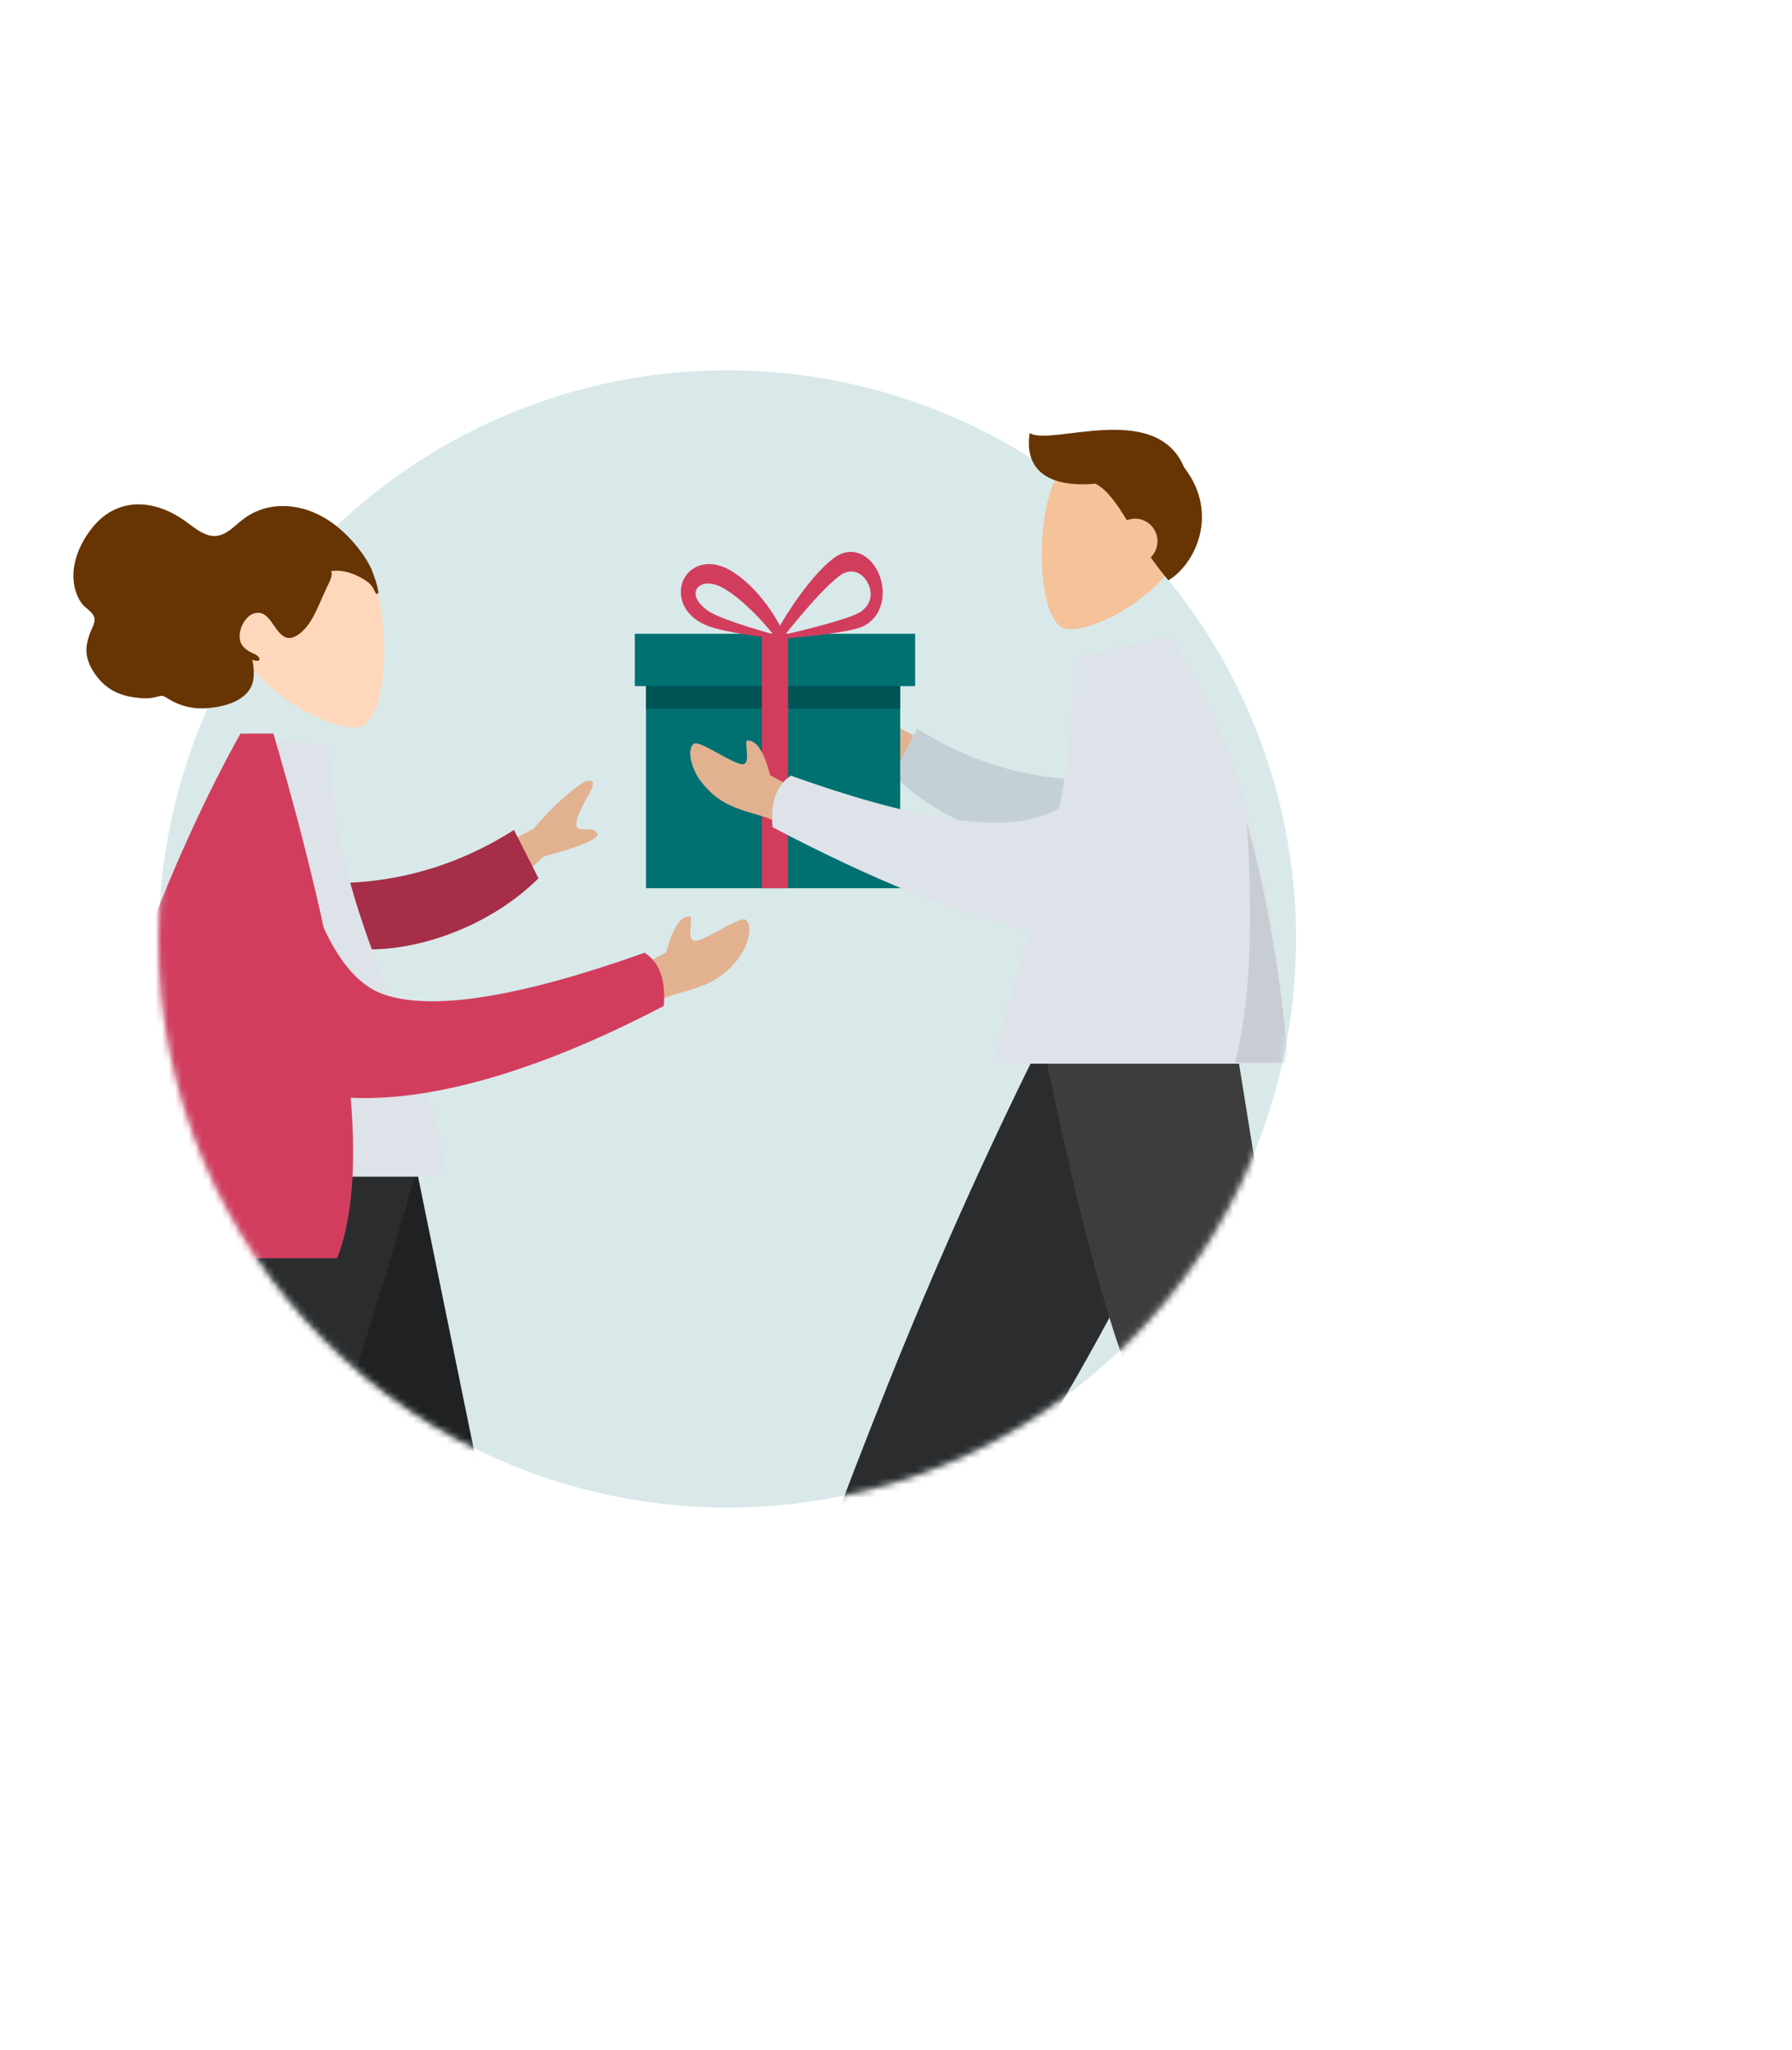
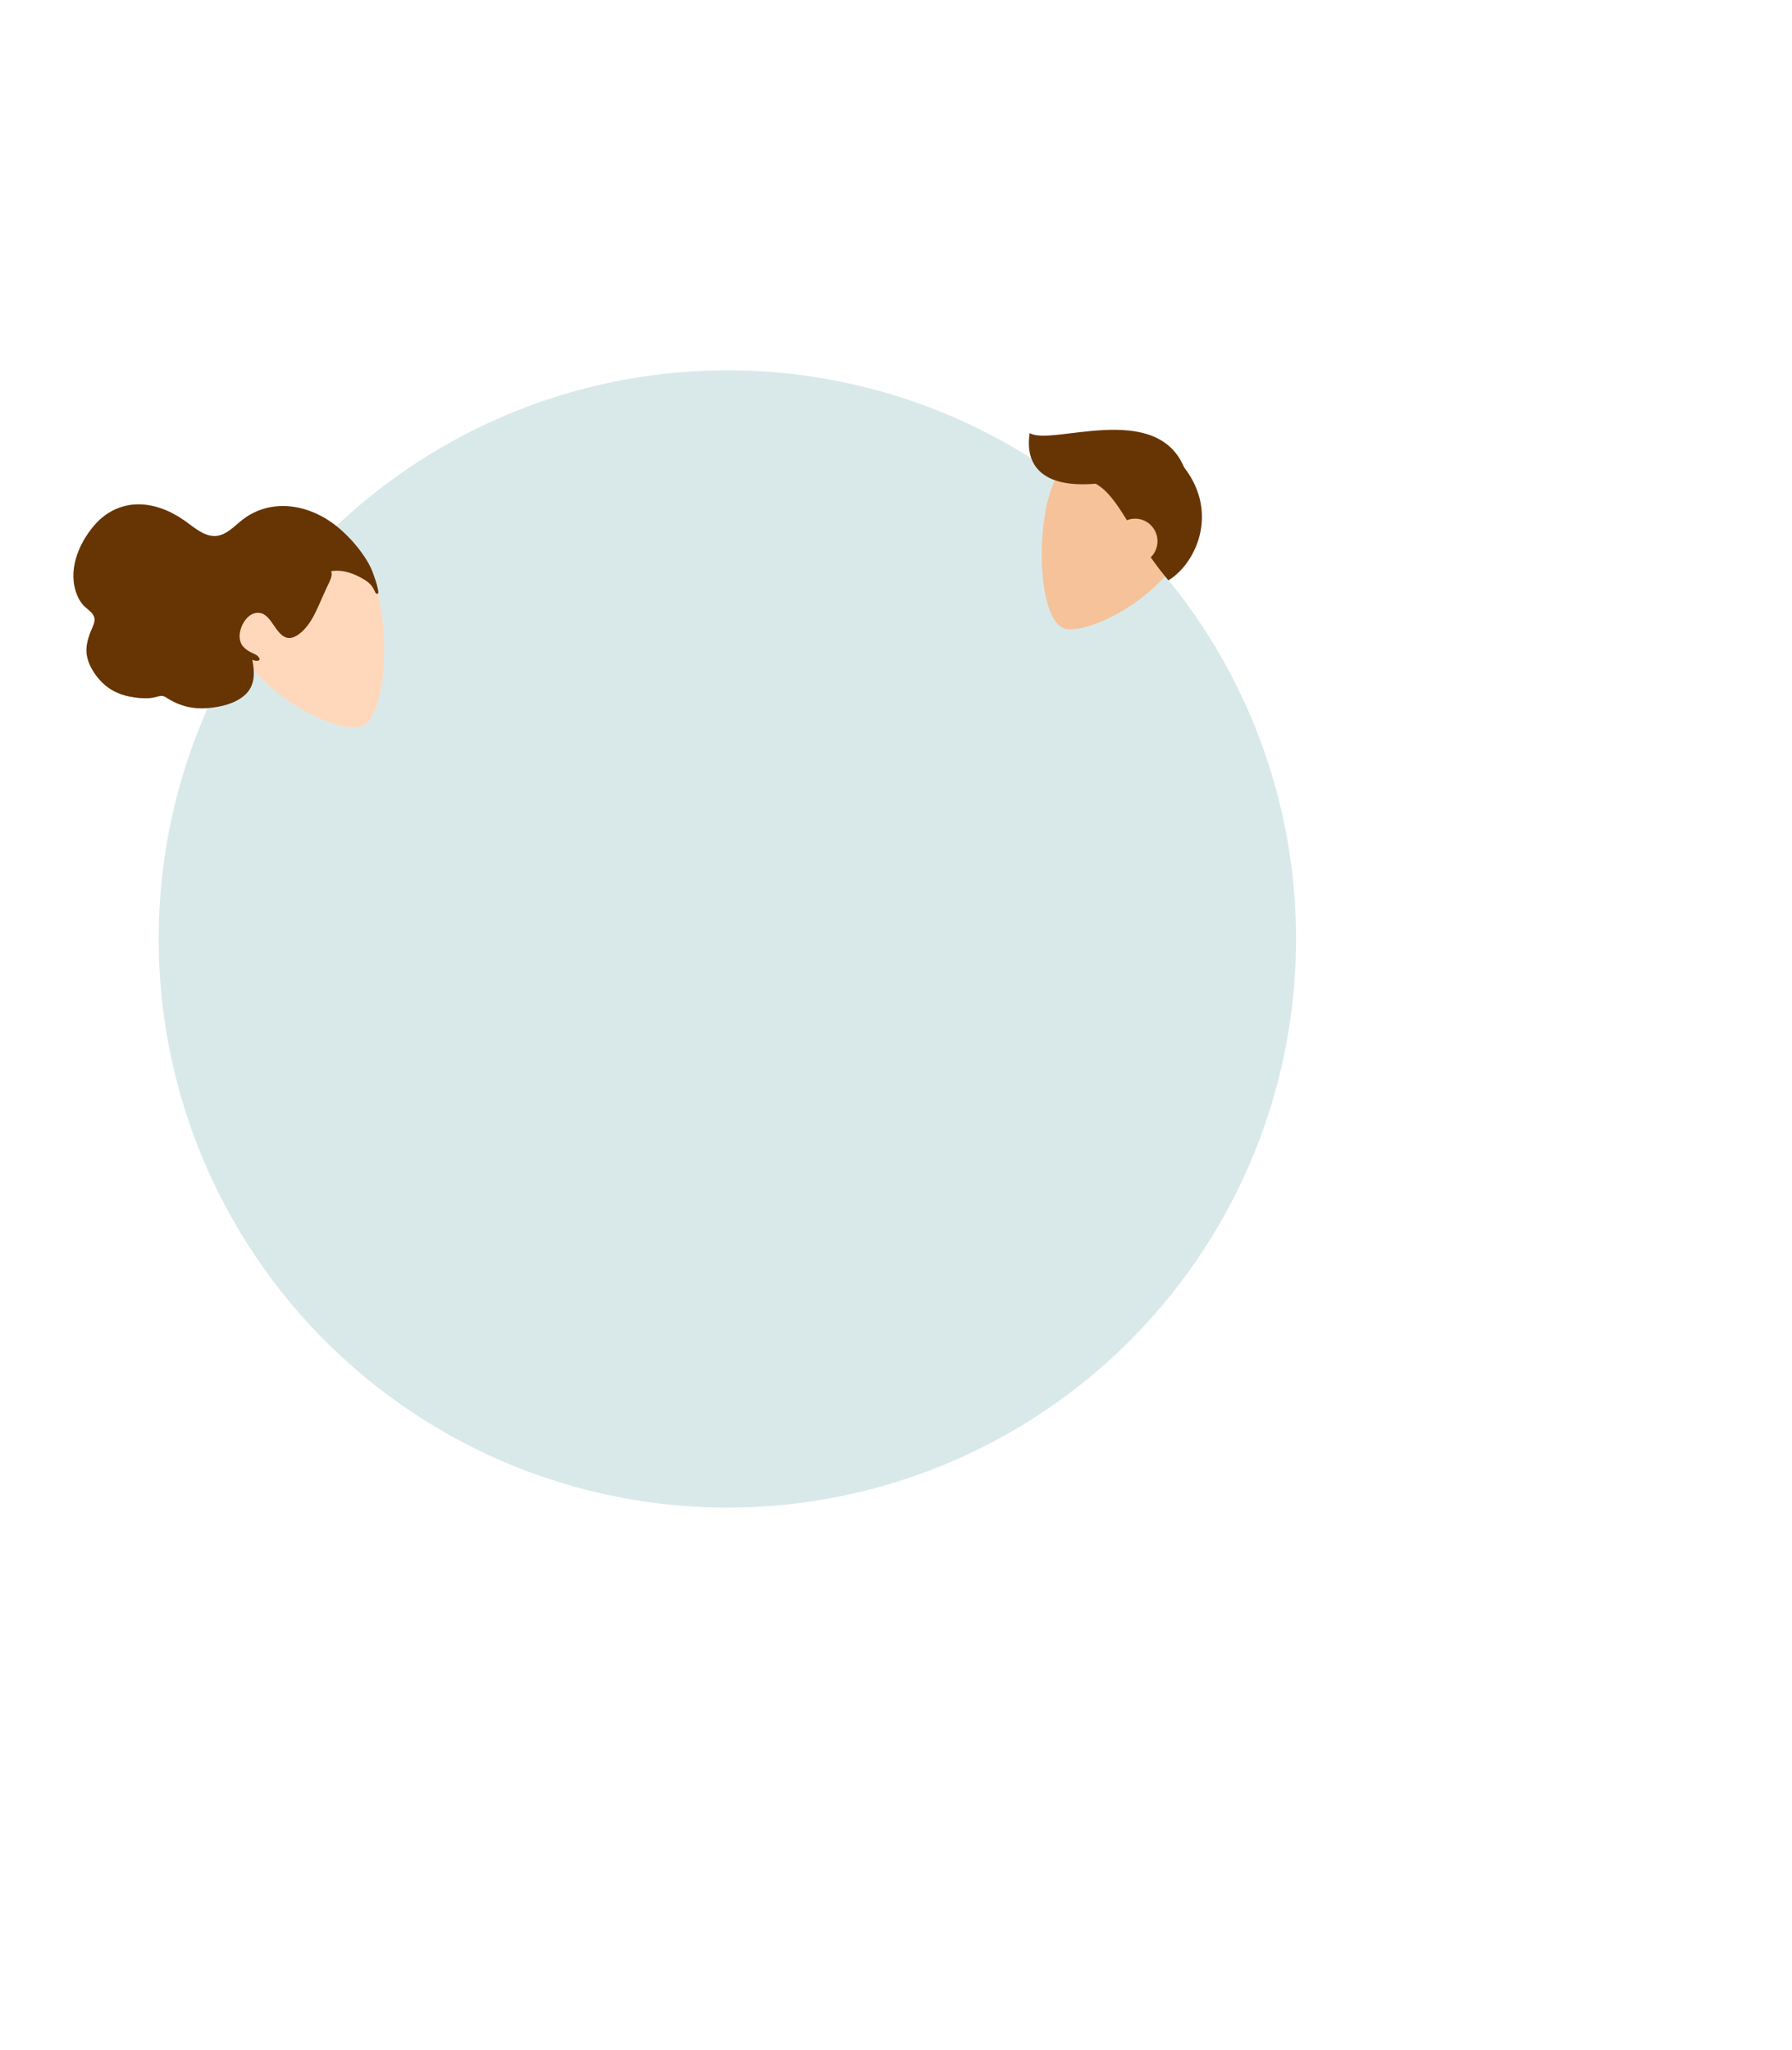
<svg xmlns="http://www.w3.org/2000/svg" width="271" height="310" viewBox="0 0 271 310" fill="none">
  <circle cx="110" cy="142" r="86" fill="#007071" fill-opacity="0.15" />
  <mask id="mask0_403_2" style="mask-type:alpha" maskUnits="userSpaceOnUse" x="24" y="56" width="172" height="172">
-     <circle cx="110" cy="142" r="86" fill="#007071" />
-   </mask>
+     </mask>
  <g mask="url(#mask0_403_2)">
    <path fill-rule="evenodd" clip-rule="evenodd" d="M36.78 176.186L59.717 238.443L75.794 284.33H84.961L62.862 176.186L36.78 176.186Z" fill="#202122" />
    <path fill-rule="evenodd" clip-rule="evenodd" d="M31.541 176.186C31.286 197.66 31.47 226.572 30.876 227.91C30.479 228.803 18.15 238.97 -6.112 258.413L-1.276 266.698C27.529 247.984 42.667 237.38 44.14 234.886C46.349 231.146 57.447 196.73 63.221 176.186H31.541Z" fill="#2B2C2E" />
    <path fill-rule="evenodd" clip-rule="evenodd" d="M65.296 133.66L80.724 125.29C83.29 122.273 85.817 119.929 88.307 118.26C89.068 117.945 90.399 117.755 89.154 119.942C87.91 122.13 86.701 124.486 87.334 125.16C87.968 125.834 89.549 124.892 90.305 126.012C90.809 126.759 88.109 127.938 82.204 129.55L70.994 139.716L65.296 133.66Z" fill="#E2B290" />
    <path fill-rule="evenodd" clip-rule="evenodd" d="M50.895 133.555C58.038 133.479 67.564 131.97 77.728 125.516L81.437 132.826C74.426 139.786 63.81 143.809 55.191 143.567C48.398 143.376 45.966 138.447 50.895 133.555Z" fill="#A62E48" />
    <path fill-rule="evenodd" clip-rule="evenodd" d="M20.498 177.949C40.87 177.949 55.855 177.949 65.454 177.949C67.508 177.949 67.121 174.982 66.824 173.485C63.397 156.205 50.018 137.578 50.018 112.981L37.05 110.947C26.325 128.202 22.616 149.447 20.498 177.949Z" fill="#DDE3E9" />
    <path fill-rule="evenodd" clip-rule="evenodd" d="M10.508 190.292H50.976C56.198 177.089 52.989 150.641 41.348 110.947H36.361C26.666 128.253 12.403 161.706 10.508 190.292Z" fill="#D23D5E" />
    <path fill-rule="evenodd" clip-rule="evenodd" d="M93.943 147.703L100.745 144.015C101.7 140.431 102.841 138.627 104.168 138.605C105.188 138.137 103.412 142.666 105.345 142.273C107.278 141.88 111.996 138.417 112.809 139.12C114.011 140.16 112.939 143.355 111.675 144.943C109.314 147.913 107.359 148.929 102.526 150.259C99.999 150.954 97.268 152.348 94.331 154.44L93.943 147.703Z" fill="#E2B290" />
    <path fill-rule="evenodd" clip-rule="evenodd" d="M42.19 113.886C45.357 135.681 50.632 147.847 58.016 150.384C65.399 152.92 78.557 150.819 97.49 144.08C99.751 145.549 100.714 148.235 100.38 152.137C37.305 185.095 15.156 154.366 34.952 113.886H42.19Z" fill="#D23D5E" />
    <path fill-rule="evenodd" clip-rule="evenodd" d="M180.692 159.732L146.124 217.955L120.208 267.177H114.626L158.049 159.732L180.692 159.732Z" fill="#E2B290" />
    <path fill-rule="evenodd" clip-rule="evenodd" d="M127.683 259.787L116.884 256.49C121.616 242.215 127.414 226.506 134.281 209.363C141.147 192.219 148.521 175.676 156.403 159.732H186.903C178.14 179.9 168.85 198.226 159.033 214.709C149.215 231.192 138.766 246.218 127.683 259.787Z" fill="#2B2C2E" />
    <path fill-rule="evenodd" clip-rule="evenodd" d="M183.11 159.732C186.374 180.104 192.668 206.132 193.262 206.935C193.658 207.471 207.914 212.261 236.029 221.308L234.823 226.246C201.295 221.394 183.629 217.63 181.824 214.953C179.117 210.939 165.6 179.221 160.364 159.732H183.11Z" fill="#F5C5A3" />
    <path fill-rule="evenodd" clip-rule="evenodd" d="M225.865 217.293L223.734 225.281C198.579 227.497 183.166 225.896 177.495 220.478C171.824 215.061 165.361 194.812 158.106 159.732H187.195C191.791 188.458 194.361 203.424 194.905 204.63C195.448 205.836 205.768 210.057 225.865 217.293Z" fill="#3D3D3D" />
    <path fill-rule="evenodd" clip-rule="evenodd" d="M150.626 118.029L135.8 109.934C133.335 107.015 130.906 104.748 128.513 103.134C127.781 102.829 126.503 102.645 127.699 104.761C128.894 106.877 130.057 109.156 129.448 109.808C128.838 110.46 127.319 109.549 126.592 110.632C126.108 111.354 128.703 112.495 134.378 114.054L145.151 123.887L150.626 118.029Z" fill="#E2B290" />
    <path fill-rule="evenodd" clip-rule="evenodd" d="M164.466 117.928C157.602 117.855 148.447 116.395 138.679 110.153L135.115 117.223C141.853 123.955 152.054 127.846 160.338 127.612C166.866 127.427 169.203 122.66 164.466 117.928Z" fill="#C5CFD6" />
    <path fill-rule="evenodd" clip-rule="evenodd" d="M194.808 160.869H150.2C154.322 141.86 162.358 125.365 162.358 99.512L177.066 96.06C187.641 112.75 192.72 133.299 194.808 160.869Z" fill="#DDE3E9" />
    <path fill-rule="evenodd" clip-rule="evenodd" d="M136.133 134.326H97.695V103.768H136.133V134.326Z" fill="#007071" />
    <path fill-rule="evenodd" clip-rule="evenodd" d="M97.695 107.164V103.202H136.133V107.164" fill="#005455" />
    <path fill-rule="evenodd" clip-rule="evenodd" d="M138.394 103.768H96V95.846H138.394V103.768Z" fill="#007071" />
    <path fill-rule="evenodd" clip-rule="evenodd" d="M119.175 134.326H115.219V107.164H119.175V134.326Z" fill="#D23D5E" />
    <path fill-rule="evenodd" clip-rule="evenodd" d="M119.175 107.729H115.219V103.202H119.175V107.729Z" fill="#D23D5E" />
    <path fill-rule="evenodd" clip-rule="evenodd" d="M119.175 103.768H115.219V95.846H119.175V103.768Z" fill="#D23D5E" />
    <path fill-rule="evenodd" clip-rule="evenodd" d="M109.687 93.61C109.355 93.488 109.031 93.353 108.708 93.22C108.382 93.075 108.119 92.966 107.786 92.789C107.192 92.48 106.64 92.097 106.186 91.651C105.736 91.208 105.383 90.687 105.256 90.205C105.128 89.72 105.187 89.35 105.382 89.031C105.585 88.712 105.959 88.444 106.424 88.326C106.888 88.202 107.43 88.228 107.975 88.359L108.387 88.481L108.798 88.643L109.18 88.825L109.657 89.094L110.475 89.631C110.752 89.84 111.036 90.032 111.311 90.248C113.511 91.977 115.556 94.179 117.43 96.576C117.698 96.93 118.742 96.18 118.499 95.673C117.025 92.681 115.102 89.999 112.685 87.878C112.383 87.615 112.064 87.374 111.752 87.123C111.592 87.003 111.425 86.894 111.261 86.78L111.015 86.611L110.892 86.527L110.829 86.484L110.799 86.463L110.783 86.453L110.732 86.422L110.258 86.146C110.071 86.049 109.86 85.948 109.661 85.854C109.463 85.769 109.267 85.699 109.069 85.623C108.866 85.562 108.662 85.501 108.456 85.451C107.623 85.269 106.723 85.234 105.82 85.526C104.928 85.81 104.004 86.45 103.431 87.548C103.151 88.093 102.981 88.743 102.963 89.387C102.942 90.033 103.066 90.655 103.268 91.191C103.683 92.271 104.361 92.988 105.039 93.534C106.41 94.617 107.941 94.994 109.328 95.312C112.146 95.931 114.949 96.297 117.757 96.665C118.23 96.722 118.262 96.275 117.827 96.158C115.085 95.42 112.34 94.604 109.687 93.61Z" fill="#D23D5E" />
    <path fill-rule="evenodd" clip-rule="evenodd" d="M117.905 96.653C120.867 96.378 123.83 96.1 126.802 95.63C127.547 95.504 128.289 95.377 129.043 95.19C129.405 95.113 129.83 94.976 130.226 94.841L130.493 94.727L130.627 94.671L130.694 94.642L130.807 94.575C131.002 94.449 131.2 94.352 131.391 94.19C131.779 93.916 132.15 93.519 132.49 93.05C132.828 92.572 133.112 91.955 133.289 91.264C133.468 90.573 133.526 89.809 133.469 89.087C133.414 88.361 133.251 87.677 133.021 87.073C132.097 84.646 130.207 83.313 128.369 83.478C127.907 83.502 127.464 83.65 127.027 83.833L126.685 84.013L126.515 84.108L126.387 84.194L126.135 84.365L126.032 84.439L125.966 84.492L125.837 84.599C125.488 84.88 125.145 85.169 124.824 85.485C124.492 85.787 124.181 86.117 123.869 86.445C122.629 87.765 121.5 89.225 120.428 90.755C119.356 92.287 118.346 93.892 117.396 95.577C117.098 96.107 117.823 97.106 118.168 96.666C119.28 95.27 120.409 93.9 121.547 92.572C122.686 91.245 123.838 89.95 125.021 88.793C125.318 88.507 125.613 88.214 125.914 87.957C126.211 87.679 126.513 87.439 126.814 87.202L126.927 87.111L126.984 87.066C126.968 87.076 127.028 87.033 126.951 87.088L126.959 87.083L126.974 87.073L127.006 87.052L127.258 86.883L127.382 86.802L127.473 86.759L127.655 86.664C127.932 86.555 128.216 86.449 128.498 86.436C128.781 86.405 129.065 86.424 129.34 86.506C129.617 86.578 129.887 86.704 130.139 86.886C130.648 87.231 131.088 87.793 131.368 88.441C131.653 89.094 131.737 89.807 131.611 90.441C131.495 91.084 131.118 91.7 130.595 92.17C130.473 92.3 130.321 92.388 130.184 92.502L130.158 92.522L130.145 92.533L130.138 92.538C130.127 92.544 130.212 92.497 130.172 92.519L130.107 92.556L129.978 92.628L129.719 92.774C129.4 92.915 129.108 93.054 128.742 93.183C128.047 93.451 127.326 93.674 126.608 93.897C123.722 94.763 120.795 95.492 117.867 96.142C117.376 96.251 117.434 96.692 117.905 96.653Z" fill="#D23D5E" />
    <path fill-rule="evenodd" clip-rule="evenodd" d="M123.013 120.809L116.476 117.241C115.559 113.774 114.463 112.03 113.187 112.008C112.207 111.555 113.914 115.936 112.056 115.556C110.199 115.176 105.665 111.827 104.883 112.507C103.728 113.513 104.758 116.603 105.973 118.14C108.242 121.012 110.121 121.994 114.765 123.281C117.193 123.953 119.819 125.301 122.641 127.325L123.013 120.809Z" fill="#E2B290" />
    <path fill-rule="evenodd" clip-rule="evenodd" d="M168.49 103.448C168.285 114.297 164.635 120.948 157.539 123.402C150.444 125.855 137.799 123.823 119.604 117.304C117.431 118.725 116.505 121.323 116.826 125.097C177.443 156.976 199.134 142.603 180.11 103.448H168.49Z" fill="#DDE3E9" />
    <path fill-rule="evenodd" clip-rule="evenodd" d="M188.558 124.484C189.579 140.312 188.978 152.391 186.757 160.721L194.808 160.721C193.727 148.219 191.837 136.391 188.767 125.236L188.558 124.484Z" fill="black" fill-opacity="0.1" />
  </g>
  <path fill-rule="evenodd" clip-rule="evenodd" d="M161.064 95.073C165.293 96.171 181.508 87.775 180.66 75.609C179.812 63.443 162.99 66.119 159.718 72.26C156.446 78.4 156.835 93.976 161.064 95.073Z" fill="#F5C29A" />
  <path fill-rule="evenodd" clip-rule="evenodd" d="M179.066 70.673C174.797 60.505 158.909 67.536 155.718 65.49C154.983 70.131 157.355 73.873 165.694 73.15C167.534 74.186 168.843 76.126 170.419 78.672C170.802 78.52 171.22 78.437 171.657 78.437C173.528 78.437 175.045 79.964 175.045 81.848C175.045 82.804 174.654 83.669 174.025 84.288C174.808 85.402 175.687 86.566 176.694 87.767C180.784 85.296 184.362 77.734 179.214 70.869L179.066 70.673Z" fill="#673404" />
  <path fill-rule="evenodd" clip-rule="evenodd" d="M54.435 109.926C50.034 111.061 33.162 102.381 34.044 89.803C34.926 77.225 52.43 79.992 55.835 86.341C59.24 92.689 58.835 108.792 54.435 109.926Z" fill="#FFD8BC" />
  <path fill-rule="evenodd" clip-rule="evenodd" d="M56.41 86.676C56.055 85.672 55.517 84.767 54.926 83.914C53.813 82.309 52.477 80.859 51.002 79.656C48.308 77.458 44.879 76.19 41.507 76.602C39.804 76.809 38.151 77.459 36.745 78.54C35.474 79.517 34.251 80.955 32.605 81.059C30.815 81.171 29.173 79.59 27.737 78.614C26.118 77.513 24.395 76.711 22.502 76.399C19.332 75.877 16.353 76.948 14.168 79.55C11.843 82.319 10.153 86.379 11.68 90.048C11.964 90.73 12.329 91.305 12.853 91.782C13.334 92.219 14.068 92.684 14.262 93.382C14.469 94.124 13.851 95.081 13.611 95.751C13.268 96.71 12.986 97.718 13.086 98.76C13.251 100.473 14.327 102.108 15.463 103.234C16.619 104.379 18.042 105.036 19.562 105.339C20.577 105.541 21.614 105.653 22.645 105.577C23.157 105.539 23.609 105.397 24.105 105.284C24.588 105.173 24.857 105.302 25.267 105.566C27.168 106.796 29.213 107.272 31.408 107.089C33.261 106.934 35.397 106.485 36.908 105.215C38.587 103.805 38.554 101.86 38.158 99.782C38.577 99.989 39.735 100.118 39.043 99.291C38.769 98.963 38.251 98.83 37.899 98.637C37.49 98.413 37.074 98.123 36.756 97.757C35.472 96.28 36.769 93.274 38.383 92.778C40.78 92.042 41.317 95.434 43.029 96.311C44.013 96.816 45.042 96.126 45.779 95.422C46.767 94.479 47.44 93.23 48.021 91.958C48.5 90.911 48.946 89.849 49.433 88.807C49.661 88.321 50.45 86.945 50.054 86.395C51.771 86.053 53.684 86.767 55.163 87.703C55.774 88.09 56.24 88.516 56.566 89.2C56.636 89.346 56.788 89.781 56.979 89.799C57.334 89.832 57.202 89.398 57.167 89.191C57.027 88.368 56.686 87.454 56.41 86.676Z" fill="#673404" />
</svg>